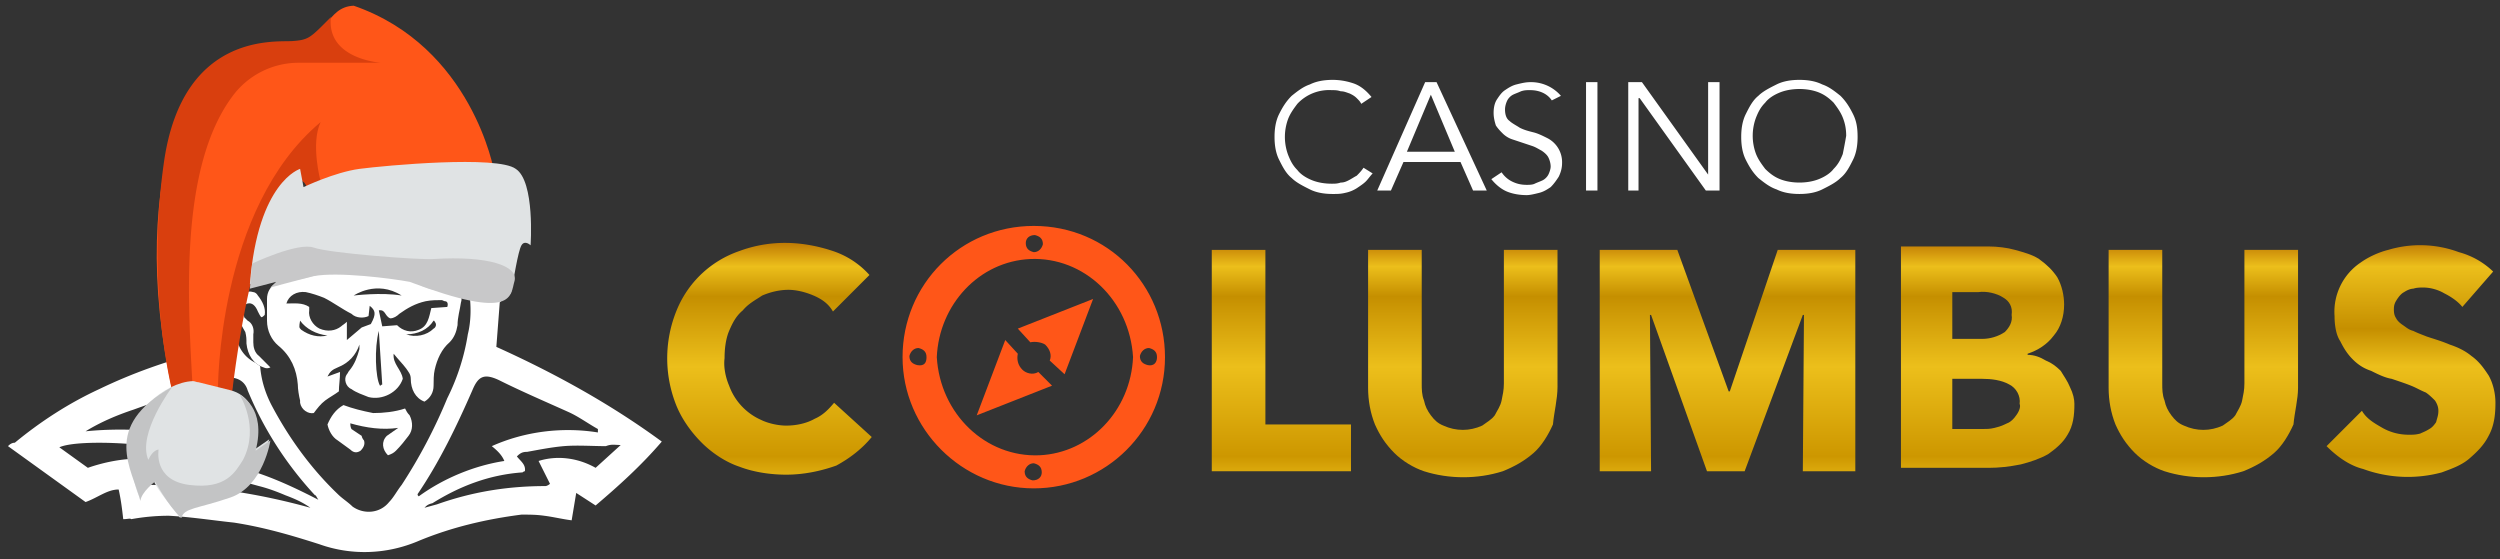
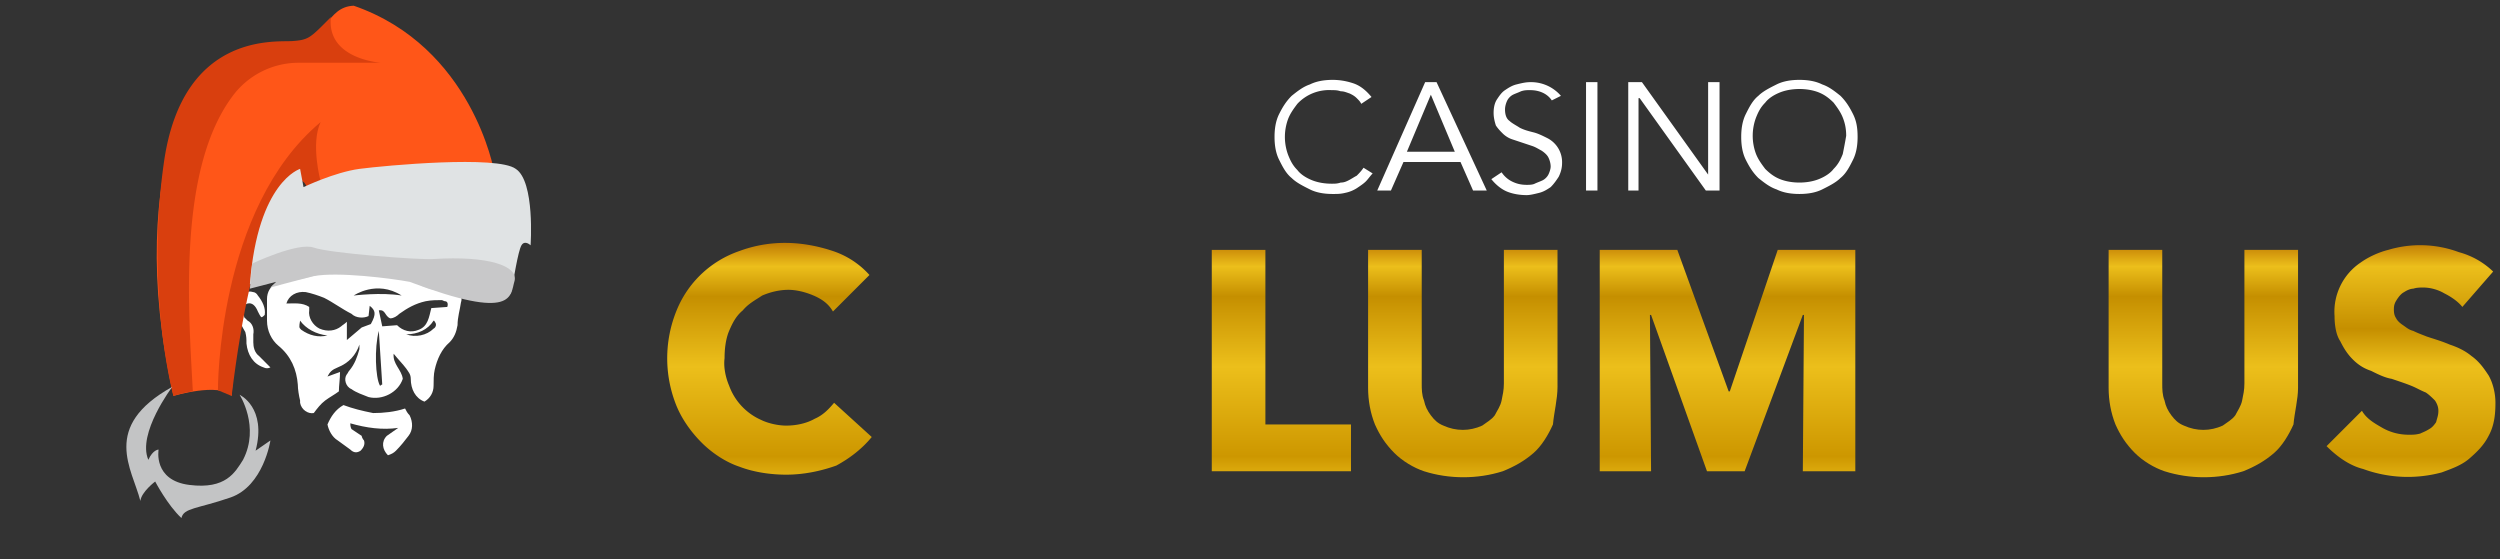
<svg xmlns="http://www.w3.org/2000/svg" id="Слой_1" x="0" y="0" version="1.1" viewBox="0 0 219.1 49" xml:space="preserve">
  <rect x="0" y="0" width="219.1" height="49" fill="#333333" stroke="none" />
  <style>.st0{fill:#ff5618}.st0,.st8{fill-rule:evenodd;clip-rule:evenodd}.st8,.st9{fill:#fff}.st10,.st11{fill-rule:evenodd;clip-rule:evenodd;fill:#d93f0e}.st11{fill:#e0e3e4}</style>
-   <path id="compas_1_" d="M101.4 31.3c0-.5-.3-.7-.7-.8-.4 0-.7.3-.8.7 0 .5.3.7.7.8.5.1.8-.2.8-.7zm-2.1 0c-.3-5-4.3-8.8-9-8.6-4.5.2-8 4-8.2 8.6.3 5 4.3 8.8 9 8.6 4.4-.2 8-3.9 8.2-8.6zm-8 10.1c0-.5-.3-.7-.7-.8-.4 0-.7.3-.8.7 0 .5.3.7.7.8.5 0 .8-.3.8-.7zM81.2 31.3c0-.5-.3-.7-.7-.8-.4 0-.7.3-.8.7 0 .5.3.7.7.8.6.1.8-.2.8-.7zm8.7-10c0 .5.3.7.7.8.4 0 .7-.3.8-.7 0-.5-.3-.7-.7-.8-.5 0-.8.3-.8.7zm12.2 10c0 6.4-5.2 11.5-11.5 11.5s-11.5-5.2-11.5-11.5c0-6.4 5.1-11.5 11.5-11.5 6.5 0 11.5 5.2 11.5 11.5zm-12.5 1.1c-.4-.4-.5-.9-.4-1.4l-1.1-1.2-2.5 6.6 6.6-2.6-1.2-1.2c-.5.3-1.1.1-1.4-.2zm.7-2.4l-1.1-1.2 6.6-2.6-2.5 6.6-1.3-1.2c.2-.5 0-1-.4-1.4-.3-.2-.9-.3-1.3-.2z" class="st0" />
  <linearGradient id="SVGID_1_" x1="211.11" x2="211.11" y1="20.94" y2="42.85" gradientUnits="userSpaceOnUse">
    <stop offset="0" stop-color="#b96f00" />
    <stop offset=".11" stop-color="#ecbf1b" />
    <stop offset=".36" stop-color="#c58f00" />
    <stop offset=".51" stop-color="#ecbf1b" />
    <stop offset=".87" stop-color="#cd9700" />
    <stop offset="1" stop-color="#ecbf1b" />
  </linearGradient>
  <path fill="url(#SVGID_1_)" fill-rule="evenodd" d="M218.5 23.8a6.9 6.9 0 00-3-1.7 9.74 9.74 0 00-6.2-.2c-.8.2-1.7.6-2.4 1.1a5.2 5.2 0 00-2.3 4.7c0 .7.1 1.6.5 2.2.3.6.6 1.1 1.1 1.6.5.5 1 .8 1.6 1 .6.3 1.2.6 1.8.7.6.2 1.2.4 1.7.6.5.2.8.4 1.3.6.3.2.6.5.8.7.2.3.3.6.3.9 0 .4-.1.6-.2 1-.2.3-.4.5-.6.6-.3.2-.6.3-.8.4-.4.1-.6.1-1 .1-.8 0-1.6-.2-2.3-.6-.7-.4-1.4-.8-1.8-1.5l-3.1 3.1c.9.9 2 1.7 3.2 2a11.4 11.4 0 006.9.3c.8-.3 1.7-.6 2.4-1.2s1.3-1.2 1.7-2c.5-.9.6-1.9.6-2.9 0-.8-.2-1.7-.6-2.4-.4-.6-.8-1.2-1.5-1.7-.6-.5-1.3-.8-1.9-1-.7-.3-1.4-.5-2-.7-.5-.2-.8-.3-1.2-.5-.4-.1-.6-.3-.9-.5-.3-.2-.5-.4-.6-.6-.2-.3-.2-.6-.2-.8 0-.4.1-.6.3-.9.2-.3.4-.5.6-.6.3-.2.6-.3.8-.3.3-.1.6-.1.9-.1.6 0 1.3.2 1.8.5.6.3 1.2.7 1.6 1.2l2.7-3.1z" clip-rule="evenodd" />
  <linearGradient id="SVGID_2_" x1="193.03" x2="193.03" y1="20.94" y2="42.85" gradientUnits="userSpaceOnUse">
    <stop offset="0" stop-color="#b96f00" />
    <stop offset=".11" stop-color="#ecbf1b" />
    <stop offset=".23" stop-color="#c58f00" />
    <stop offset=".51" stop-color="#ecbf1b" />
    <stop offset=".87" stop-color="#cd9700" />
    <stop offset="1" stop-color="#ecbf1b" />
  </linearGradient>
  <path fill="url(#SVGID_2_)" fill-rule="evenodd" d="M201.4 34V21.9h-4.7v11.7c0 .6-.1 1-.2 1.5s-.4.9-.6 1.3c-.3.4-.7.6-1.1.9-1.1.5-2.3.5-3.4 0-.5-.2-.8-.5-1.1-.9-.3-.4-.5-.8-.6-1.3-.2-.5-.2-1-.2-1.5V21.9h-4.7V34c0 1.1.2 2.2.6 3.2.4.9.9 1.7 1.7 2.5.7.7 1.7 1.3 2.6 1.6 2.2.7 4.7.7 6.9 0 1-.4 1.9-.9 2.7-1.6.7-.6 1.3-1.6 1.7-2.5.1-1.1.4-2.2.4-3.2z" clip-rule="evenodd" />
  <linearGradient id="SVGID_3_" x1="174.16" x2="174.16" y1="20.94" y2="42.85" gradientUnits="userSpaceOnUse">
    <stop offset="0" stop-color="#b96f00" />
    <stop offset=".11" stop-color="#ecbf1b" />
    <stop offset=".23" stop-color="#c58f00" />
    <stop offset=".51" stop-color="#ecbf1b" />
    <stop offset=".87" stop-color="#cd9700" />
    <stop offset="1" stop-color="#ecbf1b" />
  </linearGradient>
-   <path fill="url(#SVGID_3_)" fill-rule="evenodd" d="M181.4 33.9c-.2-.5-.5-.9-.8-1.4-.4-.4-.8-.7-1.3-.9-.5-.3-1-.5-1.6-.5V31c.9-.3 1.7-.8 2.3-1.6.6-.7.9-1.7.9-2.7 0-.8-.2-1.7-.6-2.4-.4-.6-.9-1.1-1.6-1.6-.6-.4-1.4-.6-2.1-.8s-1.6-.3-2.3-.3h-7.7V41h7.7c.9 0 1.8-.1 2.8-.3.8-.2 1.7-.5 2.4-.9.7-.5 1.3-1 1.7-1.7.5-.8.6-1.7.6-2.7 0-.4-.1-.9-.4-1.5zm-10.3-8.3h2.3c.7-.1 1.6.1 2.2.5.5.3.8.8.7 1.5.1.6-.2 1.1-.6 1.5-.6.4-1.3.6-2 .6h-2.6v-4.1zm5.6 10.8c-.2.3-.5.6-.8.7-.4.2-.7.3-1.1.4-.4.1-.7.1-1.1.1h-2.6v-4.4h2.6c.8 0 1.7.1 2.4.5.6.3 1 1 .9 1.7.1.2 0 .6-.3 1z" clip-rule="evenodd" />
  <linearGradient id="SVGID_4_" x1="151.42" x2="151.42" y1="20.94" y2="42.85" gradientUnits="userSpaceOnUse">
    <stop offset="0" stop-color="#b96f00" />
    <stop offset=".11" stop-color="#ecbf1b" />
    <stop offset=".23" stop-color="#c58f00" />
    <stop offset=".51" stop-color="#ecbf1b" />
    <stop offset=".87" stop-color="#cd9700" />
    <stop offset="1" stop-color="#ecbf1b" />
  </linearGradient>
  <path fill="url(#SVGID_4_)" fill-rule="evenodd" d="M162.6 41.3V21.9h-6.8l-4.2 12.4h-.1L147 21.9h-6.8v19.4h4.5l-.1-13.7h.1l4.9 13.7h3.3l5.1-13.7h.1l-.1 13.7z" clip-rule="evenodd" />
  <linearGradient id="SVGID_5_" x1="128.13" x2="128.13" y1="20.94" y2="42.85" gradientUnits="userSpaceOnUse">
    <stop offset="0" stop-color="#b96f00" />
    <stop offset=".11" stop-color="#ecbf1b" />
    <stop offset=".23" stop-color="#c58f00" />
    <stop offset=".51" stop-color="#ecbf1b" />
    <stop offset=".87" stop-color="#cd9700" />
    <stop offset="1" stop-color="#ecbf1b" />
  </linearGradient>
  <path fill="url(#SVGID_5_)" fill-rule="evenodd" d="M136.5 33.9v-12h-4.7v11.7c0 .6-.1 1-.2 1.5s-.4.9-.6 1.3c-.3.4-.7.6-1.1.9-1.1.5-2.3.5-3.4 0-.5-.2-.8-.5-1.1-.9-.3-.4-.5-.8-.6-1.3-.2-.5-.2-1-.2-1.5V21.9h-4.7V34c0 1.1.2 2.2.6 3.2.4.9.9 1.7 1.7 2.5.7.7 1.7 1.3 2.6 1.6 2.2.7 4.7.7 6.9 0 1-.4 1.9-.9 2.7-1.6.7-.6 1.3-1.6 1.7-2.5.1-1.1.4-2.2.4-3.3z" clip-rule="evenodd" />
  <linearGradient id="SVGID_6_" x1="112.3" x2="112.3" y1="20.94" y2="42.85" gradientUnits="userSpaceOnUse">
    <stop offset="0" stop-color="#b96f00" />
    <stop offset=".11" stop-color="#ecbf1b" />
    <stop offset=".23" stop-color="#c58f00" />
    <stop offset=".51" stop-color="#ecbf1b" />
    <stop offset=".87" stop-color="#cd9700" />
    <stop offset="1" stop-color="#ecbf1b" />
  </linearGradient>
  <path fill="url(#SVGID_6_)" fill-rule="evenodd" d="M118.4 41.3v-4.1h-7.5V21.9h-4.7v19.4h12.2z" clip-rule="evenodd" />
  <linearGradient id="SVGID_7_" x1="67.43" x2="67.43" y1="20.94" y2="42.85" gradientUnits="userSpaceOnUse">
    <stop offset="0" stop-color="#b96f00" />
    <stop offset=".11" stop-color="#ecbf1b" />
    <stop offset=".23" stop-color="#c58f00" />
    <stop offset=".51" stop-color="#ecbf1b" />
    <stop offset=".87" stop-color="#cd9700" />
    <stop offset="1" stop-color="#ecbf1b" />
  </linearGradient>
  <path fill="url(#SVGID_7_)" fill-rule="evenodd" d="M76.4 38.3l-3.3-3c-.5.6-1 1.1-1.7 1.4-.7.4-1.6.6-2.5.6-.7 0-1.6-.2-2.2-.5a5.23 5.23 0 01-2.8-3c-.3-.7-.5-1.6-.4-2.4 0-.8.1-1.7.4-2.4.3-.7.6-1.3 1.2-1.8.5-.6 1.1-.9 1.7-1.3.7-.3 1.5-.5 2.3-.5.7 0 1.5.2 2.2.5.7.3 1.3.7 1.7 1.4l3.2-3.2c-.9-1-2-1.7-3.2-2.1-2.7-.9-5.5-1-8.2 0a9.13 9.13 0 00-5.5 5.2 11.1 11.1 0 000 8.4c.5 1.2 1.3 2.3 2.2 3.2.9.9 2.1 1.7 3.3 2.1 1.3.5 2.8.7 4.1.7 1.5 0 3-.3 4.4-.8 1.1-.6 2.2-1.4 3.1-2.5" clip-rule="evenodd" />
  <path d="M120.3 15.2c-.2.2-.4.5-.6.7-.2.2-.5.4-.8.6a3 3 0 01-1 .4c-.4.1-.7.1-1.1.1-.7 0-1.4-.1-2-.4-.6-.3-1.2-.6-1.6-1-.5-.4-.8-1-1.1-1.6-.3-.6-.4-1.3-.4-2s.1-1.4.4-2c.3-.6.6-1.1 1.1-1.6.5-.4 1-.8 1.6-1 .6-.3 1.3-.4 2-.4.6 0 1.2.1 1.8.3.6.2 1.1.6 1.6 1.2l-.9.6c-.1-.2-.2-.3-.4-.5s-.4-.3-.6-.4c-.3-.1-.5-.2-.8-.2-.3-.1-.5-.1-.8-.1a3.8 3.8 0 00-3 1.2c-.3.4-.6.8-.8 1.3a4.53 4.53 0 000 3.2c.2.5.4.9.8 1.3.3.4.8.7 1.3.9.5.2 1.1.3 1.7.3.3 0 .5 0 .8-.1.3 0 .5-.1.7-.2.2-.1.5-.3.7-.4.2-.2.4-.4.6-.7l.8.5M125.9 7.2h-1l-4.2 9.5h1.2l1.1-2.5h5l1.1 2.5h1.2l-4.4-9.5zm-2.6 6.1l2.1-5 2.1 5h-4.2zM136 8.8c-.4-.6-1.1-.9-1.9-.9-.3 0-.5 0-.8.1-.2.1-.5.2-.7.3-.2.1-.4.3-.5.5-.1.2-.2.5-.2.8 0 .4.1.8.4 1 .2.2.6.4.9.6.4.2.8.3 1.2.4.4.1.8.3 1.2.5a2.36 2.36 0 011.3 2.2c0 .4-.1.8-.3 1.2-.2.3-.4.6-.7.9-.3.2-.6.4-1 .5-.4.1-.8.2-1.1.2-.6 0-1.2-.1-1.7-.3-.5-.2-1-.6-1.4-1.1l.9-.6c.2.3.5.6.9.8.4.2.8.3 1.3.3.2 0 .5 0 .7-.1.2-.1.5-.2.7-.3.2-.1.4-.3.5-.5.1-.2.2-.5.2-.7 0-.3-.1-.6-.2-.8-.1-.2-.3-.4-.6-.6-.2-.1-.5-.3-.8-.4l-.9-.3-.9-.3c-.3-.1-.6-.3-.8-.5-.2-.2-.4-.4-.6-.7-.1-.3-.2-.7-.2-1.1 0-.5.1-.9.3-1.2.2-.3.4-.6.7-.8.3-.2.6-.4 1-.5.4-.1.8-.2 1.2-.2a3.45 3.45 0 012.7 1.2l-.8.4M139 7.2h1v9.5h-1zM149.7 15.3V7.2h1v9.5h-1.2l-5.8-8.1h-.1v8.1h-.9V7.2h1.2l5.8 8.1M162.4 10c-.3-.6-.6-1.1-1.1-1.6-.5-.4-1-.8-1.6-1-.6-.3-1.3-.4-2-.4s-1.4.1-2 .4c-.6.3-1.2.6-1.6 1-.5.4-.8 1-1.1 1.6-.3.6-.4 1.3-.4 2s.1 1.4.4 2c.3.6.6 1.1 1.1 1.6.5.4 1 .8 1.6 1 .6.3 1.3.4 2 .4s1.4-.1 2-.4c.6-.3 1.2-.6 1.6-1 .5-.4.8-1 1.1-1.6.3-.6.4-1.3.4-2 0-.8-.1-1.4-.4-2zm-.9 3.5c-.2.5-.4.9-.8 1.3-.3.4-.8.7-1.3.9-.5.2-1.1.3-1.7.3s-1.2-.1-1.7-.3c-.5-.2-.9-.5-1.3-.9-.3-.4-.6-.8-.8-1.3a4.53 4.53 0 010-3.2c.2-.5.4-.9.8-1.3.3-.4.8-.7 1.3-.9.5-.2 1.1-.3 1.7-.3s1.2.1 1.7.3c.5.2.9.5 1.3.9.3.4.6.8.8 1.3.2.5.3 1 .3 1.6-.1.6-.2 1.1-.3 1.6z" class="st8" />
  <path d="M21.5 29.1c.1.4.1.6.1 1 .1 1 .6 1.8 1.5 2.1.2.1.4.1.6 0l-1-1c-.4-.3-.5-.8-.5-1.2v-.7c.1-.5-.1-1-.5-1.2l-.3-.3c-.1-.9 0-1.1.3-1.2.4-.1.7.2.9.7.1.2.2.4.3.5.1 0 .2-.1.3-.2.1-.6-.2-1.2-.6-1.7-.1-.2-.3-.3-.4-.3-.6-.2-1.2.2-1.4.8-.2.4-.1 1 .1 1.4.1.4.3.8.6 1.3zM34 39.9c.3-.1.5-.2.7-.4.4-.4.8-.9 1.1-1.3.4-.5.4-1.2.1-1.8-.2-.2-.3-.4-.4-.6-.9.3-1.9.4-2.8.4-1-.2-1.8-.4-2.6-.7-.7.4-1.1 1-1.4 1.7.1.5.4 1.1.9 1.4l1.1.8c.3.3.6.3.9.1.3-.3.4-.6.3-.9-.1-.1-.2-.3-.2-.4l-.9-.6c-.1-.2-.1-.4-.1-.5 1.4.4 2.8.6 4.2.4l-1 .7c-.5.5-.4 1.2.1 1.7z" class="st9" />
-   <path d="M43.8 26.5l.1-.1-.9-1.5c-.3-.2-.6-.3-.9-.5-.3.4-.7.7-1 1.1.2 1.2.2 2.6-.1 3.8-.3 1.9-.9 3.8-1.8 5.6a46 46 0 01-4 7.6c-.4.5-.7 1.1-1.1 1.5-.8 1-2.2 1.1-3.2.4-.4-.4-.9-.7-1.3-1.1-2.3-2.2-4.2-4.8-5.7-7.6-.6-1.1-1-2.3-1.1-3.6-.1-.1-.3-.2-.4-.3a3 3 0 01-1.6-1.9c-.2-.7-.5-1.5-.8-2.2-.4-1.1-.6-2.3-.4-3.4-.3-.1-.6-.1-.8-.2l-.3.3c-.3.4-.6.7-.9 1-.2.2-.5.5-.8.7.1 0 .1.1.2.1 0 1.7 1 3 1.3 4.5-.2 0-.4.1-.4.1-3.2.8-6.3 1.9-9.2 3.3-2.6 1.2-5.1 2.8-7.4 4.7-.3 0-.5.2-.6.3L7.5 44c1.1-.4 1.9-1.1 2.9-1.1.2.9.3 1.7.4 2.6.4 0 .6-.1.7 0 1.1-.2 2.2-.3 3.3-.3 1.9.1 3.8.4 5.7.6 2.6.4 5 1.1 7.5 1.9 2.8 1 5.9.9 8.7-.3 2.9-1.2 5.9-1.9 9-2.3.7 0 1.3 0 2 .1.8.1 1.6.3 2.4.4l.4-2.4 1.7 1.1c2-1.7 4-3.5 5.8-5.6-4.5-3.3-9.4-6-14.5-8.3l.3-3.9zM13 42.5c.2-.8.6-1.5 1.1-2-1.3-.5-3.8-.4-6.4.5l-2.5-1.8c1.8-.8 9.5-.3 11.5.7l-1.1 1.3c.9.2 1.7.3 2.5.4.8.1 1.6.3 2.4.4l2.2.6c.8.2 1.6.5 2.3.8.8.3 1.5.6 2.2 1.1-4.7-1.3-9.4-2-14.2-2zm4.9-2c.3-.5.8-1 1.3-1.2-.7-.6-2.3-1.1-5.7-1.5-1.9-.2-4-.2-6 0 1.3-.8 2.7-1.4 4.2-1.9 2.5-.9 4.9-1.7 7.4-2.6.4-.1.7-.2 1.1-.2.7 0 1.3.4 1.5 1.1 1.4 3.4 3.4 6.5 5.9 9.2.1 0 .1.1.3.4-3.3-1.7-6.5-3.1-10-3.3zM54.4 39l-2.2 2c-1.6-.9-3.4-1.1-5-.6l1 2c-.1.1-.3.2-.4.2-3.3 0-6.4.5-9.5 1.6l-1.1.3-.3.1.3-.1c.2-.2.3-.3.7-.4 2.4-1.5 5-2.5 7.9-2.7 0 0 .1-.1.2-.1.1-.6-.4-.9-.7-1.3.3-.3.5-.4.9-.4 1.1-.2 2.1-.4 3.2-.5 1.2-.1 2.5 0 3.7 0 .5-.2.8-.1 1.3-.1zm-10.7-5.7c2 1 4.1 1.9 6.1 2.8.9.4 1.7 1 2.6 1.5v.3c-3.1-.5-6.4-.1-9.3 1.2.5.4.9.8 1.1 1.3-2.6.4-5.3 1.5-7.5 3.1-.1-.1-.1-.1-.1-.2 1.9-2.8 3.4-5.9 4.8-9.1.5-1.2 1-1.5 2.3-.9z" class="st9" />
  <path d="M39.6 24.9c-.7-.2-1.3-.5-1.8-.7h-.2c-1-.8-10.3-1.1-10.6-.4-.1 0-.2-.1-.2-.1-1 .2-1.8.6-2.6 1.1-.5.3-.8.8-.8 1.4v1.9c0 .9.4 1.7 1 2.2 1.1.9 1.6 2.1 1.7 3.4 0 .4.1 1 .2 1.4v.2c.1.6.7 1 1.2.9.3-.4.6-.8 1-1.1.4-.3.8-.5 1.2-.8 0-.5.1-1.1.1-1.7l-1.1.4c.2-.4.4-.6.9-.8 1-.4 1.6-1.1 1.9-2v.4c-.2.7-.4 1.3-.9 1.9-.1.1-.1.2-.2.3-.3.4-.1 1.1.4 1.3.4.3 1 .5 1.5.7 1.2.3 2.6-.4 3-1.6-.1-.8-.9-1.3-.8-2.2.4.5.8.9 1.1 1.3.2.3.4.5.4.9 0 .9.4 1.7 1.2 2 .5-.3.8-.8.8-1.4 0-.4 0-1 .1-1.4.2-.9.6-1.8 1.3-2.4.4-.4.6-.9.7-1.5 0-.7.2-1.3.3-2 .2-.6-.2-1.2-.8-1.6zm-4.4 1c-1.8-.3-4.2 0-4.2 0s2-1.4 4.2 0zm-8.8 3c-.2-.2-.2-.2-.1-.8.5.7 1.4 1.2 2.4 1.3-.8.2-1.6 0-2.3-.5zm6.1-.5l-.8.3-1.3 1.1v-1.6c-.2.2-.4.3-.5.4-.5.4-1.2.5-1.9.2-.6-.3-1-1-.9-1.6v-.3c-.6-.4-1.3-.3-2-.3.2-.7.9-1.1 1.7-1 .5.1 1.1.3 1.6.5.8.4 1.6 1 2.4 1.4.4.4 1.1.4 1.5.2l.1-.9c.5.4.6.7.1 1.6zm.8 5.4c-.4-.7-.5-3.3-.1-4.8l.3 4.7c-.1 0-.1.1-.2.1zm4.7-5c-.6.6-1.6.8-2.4.5 1 0 1.9-.4 2.4-1.2.1 0 .1.1.1.1.2.2.1.5-.1.6zm1.2-1.9l-1.4.1c-.2.8-.3 1.6-1.1 1.9-.7.3-1.4.1-1.9-.4l-1.3.1-.3-1.4c.6-.1.5.5 1 .7.3 0 .6-.2.8-.4.7-.5 1.4-.9 2.3-1.1.5-.1 1-.1 1.4-.1.1 0 .2.1.3.1.2 0 .3.2.2.5z" class="st9" />
  <path d="M15.2 34.7s4-1.2 5.1 0c.4-7.4 3.8-20.1 6.4-18.8l.4.9s3.9-.5 5.6-1c1.7-.5 10.6-.8 10.6-.8S41.4 4.1 31 .5c-2.5.1-2.3 3.2-5.3 3.2s-8.7 1-10.4 7.1-2.4 13.5-.1 23.9z" class="st0" />
  <path d="M15.2 34.7s.9-.3 1.7-.4c-.4-7.4-1.3-19.5 3.5-25.9a7.2 7.2 0 015.8-2.9h7.2s-4.8-.3-4.4-4c-1.8 1.8-1.9 2-3.4 2.1-1.4.1-9.5-.8-11.2 10.4-1.7 11.6.8 20.7.8 20.7z" class="st10" />
  <path d="M19.1 34.2s-.1-15.9 9-23.5c-.9 1.9 0 5.2 0 5.2l7.8-.4s-8.2 1.3-8.8 1.3c-.4-.9-.6-1.2-1.3-.8-.6.3-3.6 3.1-5.5 18.7l-1.2-.5z" class="st10" />
-   <path d="M17.4 33.5c-.2 0-.3-.1-.5-.1-2.5.1-5.9 3-5.6 6.1.4 3.2.9 4 .9 4s1.1-1.9 1.3-1.3c.2.6 2 2.8 2.3 3.2.1-.7.7-.8 1.3-1 .6-.2 4-1 4.9-2.3.9-1.3 1.6-3.6 1.6-3.6l-1.3.9s1-4.4-2.1-5.2l-2.8-.7z" class="st11" />
  <path fill="#c3c4c5" fill-rule="evenodd" d="M15.1 33.9S12 38 13 40.3c.4-.9.9-.9.9-.9s-.5 2.7 2.7 3.1c3.2.4 4-1.1 4.7-2.2 1.5-2.9-.3-5.7-.3-5.7s2.4 1.1 1.4 4.9l1.3-.9s-.6 4-3.5 5-4.1.9-4.3 1.8c-1.2-1.1-2.3-3.2-2.3-3.2s-1.2.9-1.3 1.7c-.7-2.8-3.5-6.5 2.8-10z" clip-rule="evenodd" />
  <path d="M21.9 24.9s2.7-.9 3-.4c.3.5 3.2-.6 3.9-.6.8 0 5.9 0 7.8 1 1.9 1 8 1.7 8.2.7.2-1 .6-3.6.9-4.1.3-.5.8 0 .8 0s.4-5.6-1.3-6.7c-1.6-1.2-11.4-.3-13.7 0-2.2.3-4.9 1.6-4.9 1.6l-.3-1.6s-3.7 1.1-4.4 10.1z" class="st11" />
  <path fill="#c8c8c9" fill-rule="evenodd" d="M22.1 23.1s4-1.9 5.4-1.4c1.4.5 9.4 1.1 10.5 1 4.8-.3 7.4.6 7.1 1.9-.4 1.3.1 3.6-9.2.1-1.6-.3-6.3-.9-8.4-.5-2 .5-3.8 1-3.8 1l.5-.5-2.3.6.2-2.2z" clip-rule="evenodd" />
</svg>